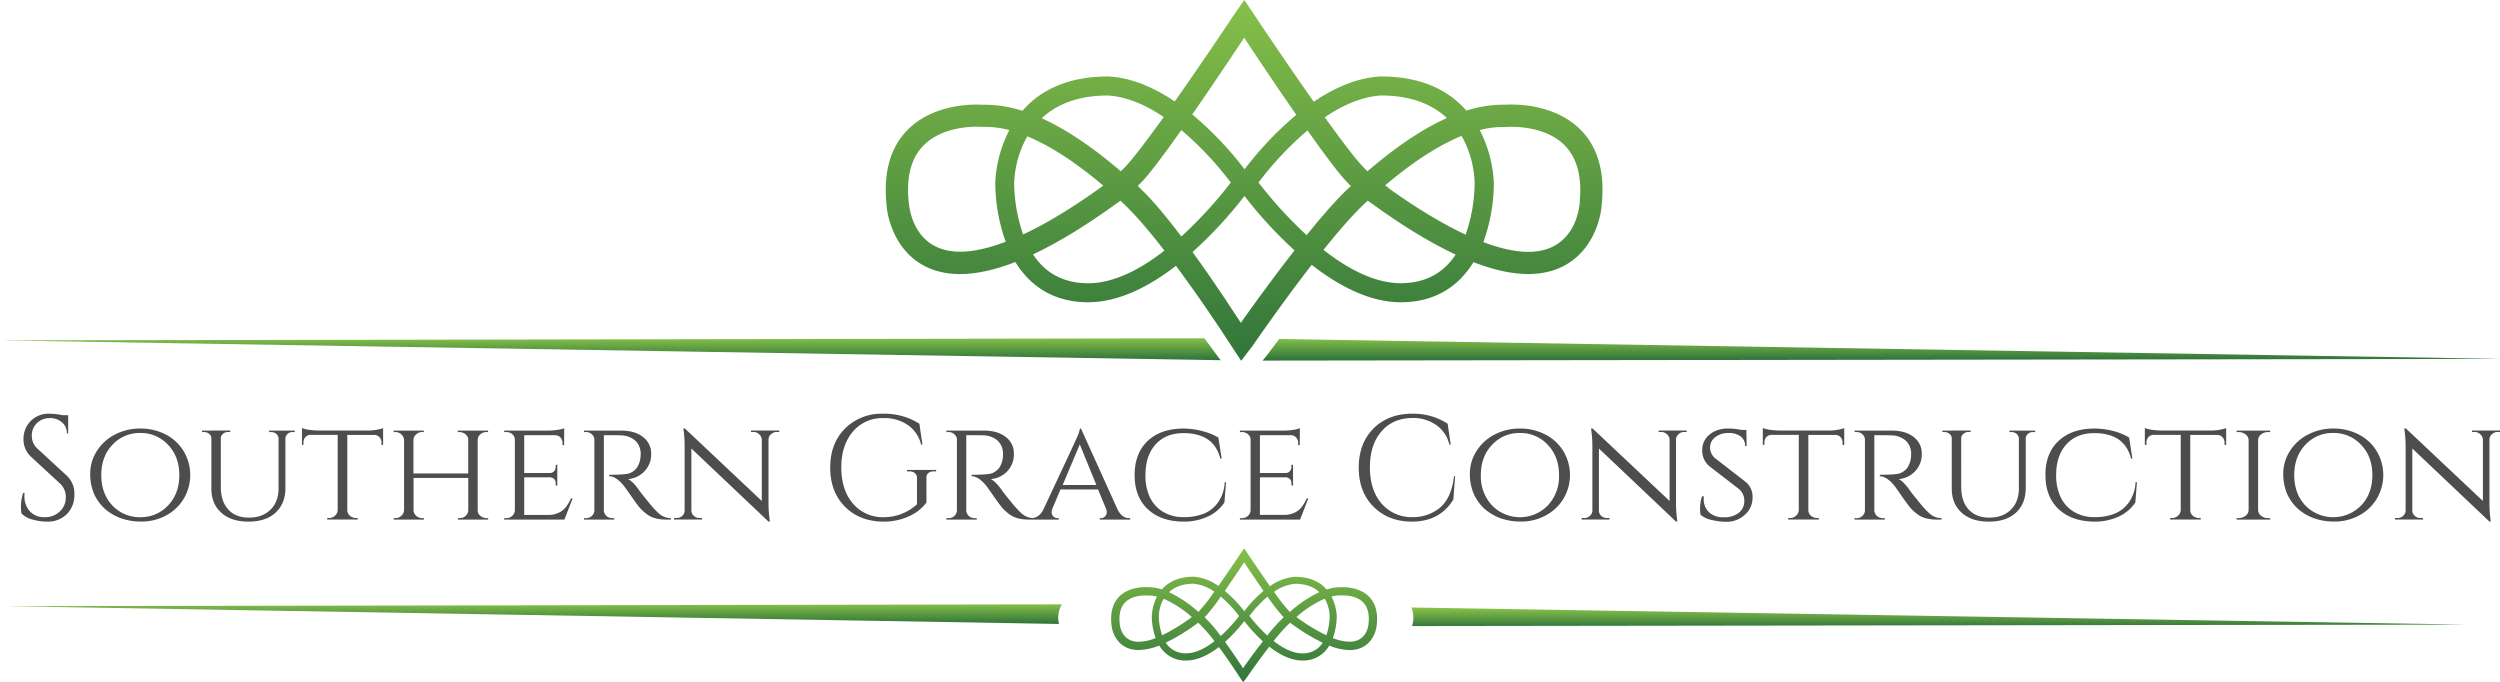
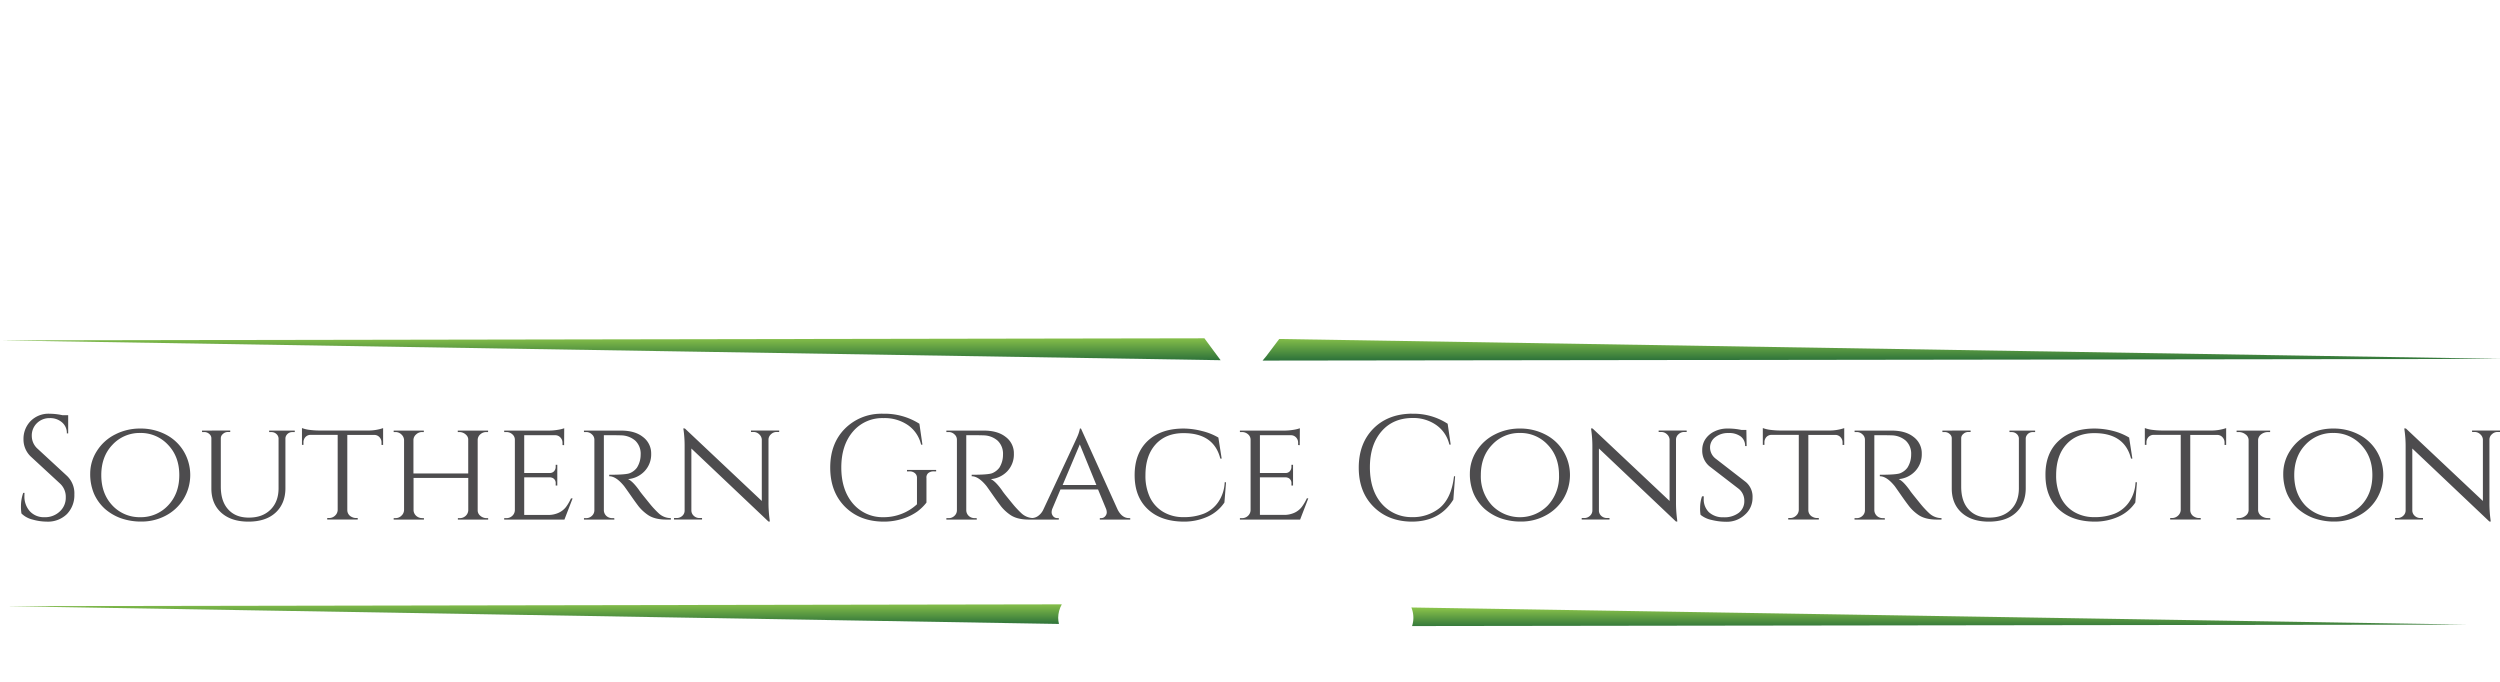
<svg xmlns="http://www.w3.org/2000/svg" xmlns:xlink="http://www.w3.org/1999/xlink" id="svg2" viewBox="0 0 1112.14 303.47">
  <defs>
    <style>.cls-1{fill:none;}.cls-2{clip-path:url(#clip-path);}.cls-3{fill:url(#linear-gradient);}.cls-4{clip-path:url(#clip-path-2);}.cls-5{fill:url(#linear-gradient-2);}.cls-6{clip-path:url(#clip-path-3);}.cls-7{fill:url(#linear-gradient-3);}.cls-8{clip-path:url(#clip-path-4);}.cls-9{fill:url(#linear-gradient-4);}.cls-10{clip-path:url(#clip-path-5);}.cls-11{fill:url(#linear-gradient-5);}.cls-12{clip-path:url(#clip-path-6);}.cls-13{fill:url(#linear-gradient-6);}.cls-14{fill:#4d4c4e;}</style>
    <clipPath id="clip-path">
-       <path class="cls-1" d="M550.44,4.37c-1,1.45-14.6,22-27.84,40.75h0c-8.87-6-18.92-10.53-29.44-11.12h-.24c-18.95,0-30.75,6.82-38.1,15.28h0a54.52,54.52,0,0,0-16.36-2.69h0l-1.4,0h0c-.51,0-1.41-.08-2.61-.08h0c-6.18,0-21.64,1.19-31.63,12.22h0c-6.95,7.69-9.81,18.4-8.48,31.91h0c.61,10.82,8.25,31.29,32.76,31.29h0c7.2,0,15.41-1.8,24.58-5.36h0a40.72,40.72,0,0,0,5.58,7.21h0c6.93,7.09,16,10.69,26.82,10.69h0c13.77,0,27.41-7.22,39.06-16.22h0c12.27,16.51,22.93,33,23.65,34.11h0l5.34,8.14,5.18-6.77c.81-1.18,12.88-18.73,26.2-35.91h0c11.78,9.19,25.64,16.65,39.62,16.65h0c10.87,0,19.89-3.6,26.83-10.69h0a41.39,41.39,0,0,0,5.53-7.14h0c9.07,3.5,17.2,5.27,24.33,5.27h0c24.51,0,32.15-20.47,32.76-31.35h0c1.32-13.45-1.54-24.17-8.49-31.85h0c-10-11-25.44-12.22-31.63-12.22h0c-1.19,0-2.1,0-2.73.08h0l-1.27,0h0a54.41,54.41,0,0,0-16.14,2.62h0C645,40.76,633.18,34,614.29,34h-.24c-10.59.59-20.71,5.2-29.63,11.25h0c-13.27-18.84-27-39.44-27.92-40.88h0l-3-4.37-3,4.37ZM530.38,50.93c11.12-16,21.71-32.07,21.91-32.36h0l1.18-1.8,1.18,1.8c.19.29,10.85,16.46,22,32.51h0a151,151,0,0,0-23,24.21h0a151.2,151.2,0,0,0-23.23-24.36m77,24.35C603.91,72,597,62.83,589.34,52.17h0c7.73-5.24,16.31-9.17,25.07-9.69h0c13.86,0,23.09,4.3,29.26,10h0c-10.56,4.73-21.95,12.3-34.37,22.86h0l-1,.82-.92-.88Zm-109.79.08c-12.35-10.5-23.69-18-34.2-22.78h0c6.17-5.75,15.44-10.08,29.39-10.1h0c8.68.52,17.19,4.39,24.87,9.57h0C510,62.77,503,72,499.51,75.31h0l-.92.87ZM670.37,56.47s.83-.06,2.09-.06h0c4.87,0,17,.87,24.29,9h0c5,5.55,7,13.74,6,24.33h0l0,.29c-.14,2.25-2,22-22.87,22h0c-4.69,0-11.2-1-20-4.32h0a77.74,77.74,0,0,0,4.68-26.41h0a56.58,56.58,0,0,0-6.29-23.44h0a42,42,0,0,1,10.22-1.37h0l1.26,0H670l.34,0ZM404.23,90l0-.27c-1.07-10.62.94-18.82,6-24.37h0c7.32-8.09,19.42-9,24.28-9h0c1.27,0,2.05.06,2.12.07h0l.32,0h.31l1.25,0h0a42.36,42.36,0,0,1,10.48,1.43h0a56.6,56.6,0,0,0-6.25,23.27h0a78.51,78.51,0,0,0,4.65,26.42h0c-8.9,3.38-15.5,4.42-20.23,4.42h0c-20.91,0-22.73-19.76-22.87-22m102.94-6.16-.73-.76-.39-.34,1.11-1.07c3.52-3.35,10.7-13,18.31-23.77h0a147.34,147.34,0,0,1,22,23.33h0a187.94,187.94,0,0,1-22,24h0c-6.37-8.43-12.91-16.38-18.28-21.38m52.59-2.62a147.59,147.59,0,0,1,21.8-23.18h0c7.57,10.7,14.69,20.27,18.2,23.61h0l.85.89.25.24-1.11,1c-5.26,4.89-11.93,12.61-18.57,20.84h0a188.68,188.68,0,0,1-21.42-23.44m57.83,2.37-1.49-1.07,1.41-1.17c11.88-9.88,22.78-16.83,32.61-20.84h0A45.26,45.26,0,0,1,656,81.37h0a71.65,71.65,0,0,1-4,23h0c-9.31-4.32-20.67-10.9-34.42-20.76M451.17,81.29A45.44,45.44,0,0,1,457,60.66h0q14.66,6,32.39,20.74h0l1.41,1.17-1.49,1.07c-13.63,9.77-24.89,16.32-34.16,20.65h0a71.81,71.81,0,0,1-4-23m99.67,60.57c-.16-.24-9.39-14.7-20.31-29.74h0A189.3,189.3,0,0,0,553.61,87.2h0a189.55,189.55,0,0,0,22.26,24.19h0c-12,15.32-22.5,30.27-22.68,30.53h0L552,143.65l-1.14-1.79Zm37.94-30.71c6.71-8.36,13.4-16.08,18.85-21.1h0l.86-.79.94.68q21,15.32,38.15,23.32h0a32.23,32.23,0,0,1-3.71,4.62h0c-5.28,5.38-12.25,8.1-20.74,8.1h0c-11.77,0-23.85-6.58-34.35-14.83m-125.43,6.73a31.52,31.52,0,0,1-3.77-4.71h0q17-8,37.91-23.2h0l.94-.69.85.79c5.6,5.15,12.23,13,18.74,21.42h0C507.61,119.58,495.71,126,484.08,126h0c-8.48,0-15.46-2.72-20.73-8.1" />
-     </clipPath>
+       </clipPath>
    <linearGradient id="linear-gradient" x1="254.26" y1="545.75" x2="255.26" y2="545.75" gradientTransform="matrix(0, 183.73, 183.73, 0, -99716.8, -46733.35)" gradientUnits="userSpaceOnUse">
      <stop offset="0" stop-color="#90c84b" />
      <stop offset="1" stop-color="#2d723a" />
    </linearGradient>
    <clipPath id="clip-path-2">
-       <path class="cls-1" d="M552.34,245.54c-.36.54-5.42,8.15-10.33,15.12h0a22.17,22.17,0,0,0-10.92-4.13H531c-7,0-11.41,2.53-14.13,5.67h0a20.06,20.06,0,0,0-6.07-1h-.52c-.19,0-.53,0-1,0h0c-2.29,0-8,.44-11.73,4.53h0c-2.58,2.85-3.64,6.83-3.15,11.84h0c.23,4,3.06,11.61,12.15,11.61h0a25.66,25.66,0,0,0,9.12-2h0a15.54,15.54,0,0,0,2.07,2.67h0a13.37,13.37,0,0,0,10,4h0c5.11,0,10.17-2.68,14.49-6h0c4.55,6.12,8.51,12.24,8.78,12.66h0l2,3,1.92-2.51c.3-.44,4.77-7,9.72-13.33h0c4.37,3.41,9.51,6.18,14.7,6.18h0a13.37,13.37,0,0,0,10-4h0a15.28,15.28,0,0,0,2-2.65h0a25.3,25.3,0,0,0,9,2h0c9.09,0,11.92-7.59,12.15-11.63h0c.49-5-.57-9-3.15-11.81h0c-3.7-4.1-9.44-4.54-11.73-4.54h0c-.45,0-.78,0-1,0h-.47a20,20,0,0,0-6,1h0c-2.73-3.13-7.11-5.64-14.11-5.64h-.09a22.12,22.12,0,0,0-11,4.18h0c-4.93-7-10-14.63-10.36-15.17h0l-1.13-1.62-1.12,1.62Zm-7.44,17.27c4.12-5.93,8.05-11.89,8.12-12h0l.44-.67.44.67c.07.11,4,6.1,8.17,12.06h0a55.49,55.49,0,0,0-8.55,9h0a56.88,56.88,0,0,0-8.62-9m28.57,9a80.92,80.92,0,0,1-6.7-8.58h0a19,19,0,0,1,9.3-3.59h0c5.14,0,8.57,1.59,10.86,3.71h0a54.75,54.75,0,0,0-12.76,8.48h0l-.36.3-.34-.32Zm-40.73,0a54.67,54.67,0,0,0-12.68-8.45h0c2.29-2.14,5.73-3.74,10.9-3.75h0a19,19,0,0,1,9.23,3.55h0a83.55,83.55,0,0,1-6.74,8.63h0l-.35.32-.36-.3Zm64.09-7s.31,0,.78,0h0c1.8,0,6.29.32,9,3.32h0c1.86,2.06,2.6,5.1,2.21,9h0v.1c-.05.84-.73,8.17-8.48,8.17h0a21.45,21.45,0,0,1-7.41-1.6h0a29.24,29.24,0,0,0,1.74-9.8h0a21.09,21.09,0,0,0-2.34-8.69h0a15.29,15.29,0,0,1,3.79-.51h.71ZM498.1,277.32v-.1c-.39-3.94.35-7,2.21-9h0c2.72-3,7.2-3.33,9-3.33h0c.47,0,.76,0,.79,0h.7a15.63,15.63,0,0,1,3.88.53h0a20.94,20.94,0,0,0-2.31,8.63h0a28.85,28.85,0,0,0,1.72,9.8h0a21.35,21.35,0,0,1-7.51,1.64h0c-7.75,0-8.43-7.33-8.48-8.16M536.29,275l-.27-.28-.15-.13.41-.39a83.27,83.27,0,0,0,6.8-8.82h0a55,55,0,0,1,8.15,8.65h0a69.06,69.06,0,0,1-8.16,8.9h0a67.1,67.1,0,0,0-6.78-7.93m19.51-1a54.87,54.87,0,0,1,8.08-8.6h0a83,83,0,0,0,6.75,8.76h0l.32.33.09.09-.41.39a79.84,79.84,0,0,0-6.89,7.73h0a70.47,70.47,0,0,1-7.94-8.7m21.45.88-.55-.39.52-.44a48,48,0,0,1,12.1-7.73h0a16.83,16.83,0,0,1,2.19,7.73h0a26.16,26.16,0,0,1-1.49,8.53h0a79.74,79.74,0,0,1-12.77-7.7m-61.74-.86a16.91,16.91,0,0,1,2.17-7.66h0a48.45,48.45,0,0,1,12,7.7h0l.52.43-.55.4A81.77,81.77,0,0,1,517,282.61h0a26.72,26.72,0,0,1-1.49-8.53m37,22.47c-.06-.09-3.49-5.46-7.54-11h0a68.84,68.84,0,0,0,8.56-9.24h0a70.77,70.77,0,0,0,8.26,9h0c-4.44,5.69-8.34,11.23-8.41,11.33h0l-.45.64-.42-.66Zm14.07-11.4a79.12,79.12,0,0,1,7-7.83h0l.32-.29.35.26a88.21,88.21,0,0,0,14.15,8.65h0a11.8,11.8,0,0,1-1.37,1.71h0a10.34,10.34,0,0,1-7.69,3h0c-4.37,0-8.85-2.45-12.75-5.51M520,287.65a12.13,12.13,0,0,1-1.4-1.74h0a87.91,87.91,0,0,0,14.07-8.61h0L533,277l.32.29a67.5,67.5,0,0,1,6.95,7.95h0c-3.86,3-8.27,5.38-12.59,5.38h0a10.34,10.34,0,0,1-7.69-3" />
-     </clipPath>
+       </clipPath>
    <linearGradient id="linear-gradient-2" x1="252.62" y1="541.55" x2="253.62" y2="541.55" gradientTransform="matrix(0, 68.16, 68.16, 0, -36357.88, -16981.06)" xlink:href="#linear-gradient" />
    <clipPath id="clip-path-3">
      <path class="cls-1" d="M628.75,274.84a12.14,12.14,0,0,1-.59,3.67h0l469.75-.65-470.05-7.62a12.46,12.46,0,0,1,.89,4.6" />
    </clipPath>
    <linearGradient id="linear-gradient-3" x1="236.41" y1="504.29" x2="237.41" y2="504.29" gradientTransform="matrix(0, 9.47, 10.23, 0, -4291.99, -1968.95)" xlink:href="#linear-gradient" />
    <clipPath id="clip-path-4">
      <path class="cls-1" d="M-16.48,269.66l487.57,7.91a11.48,11.48,0,0,1-.35-2.73h0a12.49,12.49,0,0,1,1.61-6h0Z" />
    </clipPath>
    <linearGradient id="linear-gradient-4" x1="237.37" y1="508.75" x2="238.37" y2="508.75" gradientTransform="matrix(0, 9.98, 11.31, 0, -5514.9, -2101.18)" xlink:href="#linear-gradient" />
    <clipPath id="clip-path-5">
      <path class="cls-1" d="M563.65,158l-.12.16-1.86,2.25,552-.76L569.07,150.8c-3.2,4.19-5.21,6.9-5.42,7.18" />
    </clipPath>
    <linearGradient id="linear-gradient-5" x1="239.01" y1="509.87" x2="240.01" y2="509.87" gradientTransform="matrix(0, 10.98, 11.87, 0, -5214.73, -2475.02)" xlink:href="#linear-gradient" />
    <clipPath id="clip-path-6">
      <path class="cls-1" d="M0,151.42l543,8.82-2.79-3.75c-.44-.6-2-2.76-4.42-6h0L0,151.42Z" />
    </clipPath>
    <linearGradient id="linear-gradient-6" x1="239.16" y1="512" x2="240.16" y2="512" gradientTransform="matrix(0, 11.1, 12.58, 0, -6167.33, -2505.35)" xlink:href="#linear-gradient" />
  </defs>
  <g id="g10">
    <g id="g3224">
      <g id="g92">
        <g class="cls-2">
          <g id="g94">
            <g id="g100">
              <g id="g102">
-                 <path id="path110" class="cls-3" d="M550.44,4.37c-1,1.45-14.6,22-27.84,40.75h0c-8.87-6-18.92-10.53-29.44-11.12h-.24c-18.95,0-30.75,6.82-38.1,15.28h0a54.52,54.52,0,0,0-16.36-2.69h0l-1.4,0h0c-.51,0-1.41-.08-2.61-.08h0c-6.18,0-21.64,1.19-31.63,12.22h0c-6.95,7.69-9.81,18.4-8.48,31.91h0c.61,10.82,8.25,31.29,32.76,31.29h0c7.2,0,15.41-1.8,24.58-5.36h0a40.72,40.72,0,0,0,5.58,7.21h0c6.93,7.09,16,10.69,26.82,10.69h0c13.77,0,27.41-7.22,39.06-16.22h0c12.27,16.51,22.93,33,23.65,34.11h0l5.34,8.14,5.18-6.77c.81-1.18,12.88-18.73,26.2-35.91h0c11.78,9.19,25.64,16.65,39.62,16.65h0c10.87,0,19.89-3.6,26.83-10.69h0a41.39,41.39,0,0,0,5.53-7.14h0c9.07,3.5,17.2,5.27,24.33,5.27h0c24.51,0,32.15-20.47,32.76-31.35h0c1.32-13.45-1.54-24.17-8.49-31.85h0c-10-11-25.44-12.22-31.63-12.22h0c-1.19,0-2.1,0-2.73.08h0l-1.27,0h0a54.41,54.41,0,0,0-16.14,2.62h0C645,40.76,633.18,34,614.29,34h-.24c-10.59.59-20.71,5.2-29.63,11.25h0c-13.27-18.84-27-39.44-27.92-40.88h0l-3-4.37-3,4.37ZM530.38,50.93c11.12-16,21.71-32.07,21.91-32.36h0l1.18-1.8,1.18,1.8c.19.29,10.85,16.46,22,32.51h0a151,151,0,0,0-23,24.21h0a151.2,151.2,0,0,0-23.23-24.36m77,24.35C603.91,72,597,62.83,589.34,52.17h0c7.73-5.24,16.31-9.17,25.07-9.69h0c13.86,0,23.09,4.3,29.26,10h0c-10.56,4.73-21.95,12.3-34.37,22.86h0l-1,.82-.92-.88Zm-109.79.08c-12.35-10.5-23.69-18-34.2-22.78h0c6.17-5.75,15.44-10.08,29.39-10.1h0c8.68.52,17.19,4.39,24.87,9.57h0C510,62.77,503,72,499.51,75.31h0l-.92.87ZM670.37,56.47s.83-.06,2.09-.06h0c4.87,0,17,.87,24.29,9h0c5,5.55,7,13.74,6,24.33h0l0,.29c-.14,2.25-2,22-22.87,22h0c-4.69,0-11.2-1-20-4.32h0a77.74,77.74,0,0,0,4.68-26.41h0a56.58,56.58,0,0,0-6.29-23.44h0a42,42,0,0,1,10.22-1.37h0l1.26,0H670l.34,0ZM404.23,90l0-.27c-1.07-10.62.94-18.82,6-24.37h0c7.32-8.09,19.42-9,24.28-9h0c1.27,0,2.05.06,2.12.07h0l.32,0h.31l1.25,0h0a42.36,42.36,0,0,1,10.48,1.43h0a56.6,56.6,0,0,0-6.25,23.27h0a78.51,78.51,0,0,0,4.65,26.42h0c-8.9,3.38-15.5,4.42-20.23,4.42h0c-20.91,0-22.73-19.76-22.87-22m102.94-6.16-.73-.76-.39-.34,1.11-1.07c3.52-3.35,10.7-13,18.31-23.77h0a147.34,147.34,0,0,1,22,23.33h0a187.94,187.94,0,0,1-22,24h0c-6.37-8.43-12.91-16.38-18.28-21.38m52.59-2.62a147.59,147.59,0,0,1,21.8-23.18h0c7.57,10.7,14.69,20.27,18.2,23.61h0l.85.89.25.24-1.11,1c-5.26,4.89-11.93,12.61-18.57,20.84h0a188.68,188.68,0,0,1-21.42-23.44m57.83,2.37-1.49-1.07,1.41-1.17c11.88-9.88,22.78-16.83,32.61-20.84h0A45.26,45.26,0,0,1,656,81.37h0a71.65,71.65,0,0,1-4,23h0c-9.31-4.32-20.67-10.9-34.42-20.76M451.17,81.29A45.44,45.44,0,0,1,457,60.66h0q14.66,6,32.39,20.74h0l1.41,1.17-1.49,1.07c-13.63,9.77-24.89,16.32-34.16,20.65h0a71.81,71.81,0,0,1-4-23m99.67,60.57c-.16-.24-9.39-14.7-20.31-29.74h0A189.3,189.3,0,0,0,553.61,87.2h0a189.55,189.55,0,0,0,22.26,24.19h0c-12,15.32-22.5,30.27-22.68,30.53h0L552,143.65l-1.14-1.79Zm37.94-30.71c6.71-8.36,13.4-16.08,18.85-21.1h0l.86-.79.94.68q21,15.32,38.15,23.32h0a32.23,32.23,0,0,1-3.71,4.62h0c-5.28,5.38-12.25,8.1-20.74,8.1h0c-11.77,0-23.85-6.58-34.35-14.83m-125.43,6.73a31.52,31.52,0,0,1-3.77-4.71h0q17-8,37.91-23.2h0l.94-.69.85.79c5.6,5.15,12.23,13,18.74,21.42h0C507.61,119.58,495.71,126,484.08,126h0c-8.48,0-15.46-2.72-20.73-8.1" />
-               </g>
+                 </g>
            </g>
          </g>
        </g>
      </g>
      <g id="g112">
        <g class="cls-4">
          <g id="g114">
            <g id="g120">
              <g id="g122">
-                 <path id="path130" class="cls-5" d="M552.34,245.54c-.36.54-5.42,8.15-10.33,15.12h0a22.17,22.17,0,0,0-10.92-4.13H531c-7,0-11.41,2.53-14.13,5.67h0a20.06,20.06,0,0,0-6.07-1h-.52c-.19,0-.53,0-1,0h0c-2.29,0-8,.44-11.73,4.53h0c-2.58,2.85-3.64,6.83-3.15,11.84h0c.23,4,3.06,11.61,12.15,11.61h0a25.66,25.66,0,0,0,9.12-2h0a15.54,15.54,0,0,0,2.07,2.67h0a13.37,13.37,0,0,0,10,4h0c5.11,0,10.17-2.68,14.49-6h0c4.55,6.12,8.51,12.24,8.78,12.66h0l2,3,1.92-2.51c.3-.44,4.77-7,9.72-13.33h0c4.37,3.41,9.51,6.18,14.7,6.18h0a13.37,13.37,0,0,0,10-4h0a15.28,15.28,0,0,0,2-2.65h0a25.3,25.3,0,0,0,9,2h0c9.09,0,11.92-7.59,12.15-11.63h0c.49-5-.57-9-3.15-11.81h0c-3.7-4.1-9.44-4.54-11.73-4.54h0c-.45,0-.78,0-1,0h-.47a20,20,0,0,0-6,1h0c-2.73-3.13-7.11-5.64-14.11-5.64h-.09a22.12,22.12,0,0,0-11,4.18h0c-4.93-7-10-14.63-10.36-15.17h0l-1.13-1.62-1.12,1.62Zm-7.44,17.27c4.12-5.93,8.05-11.89,8.12-12h0l.44-.67.44.67c.07.11,4,6.1,8.17,12.06h0a55.49,55.49,0,0,0-8.55,9h0a56.88,56.88,0,0,0-8.62-9m28.57,9a80.92,80.92,0,0,1-6.7-8.58h0a19,19,0,0,1,9.3-3.59h0c5.14,0,8.57,1.59,10.86,3.71h0a54.75,54.75,0,0,0-12.76,8.48h0l-.36.3-.34-.32Zm-40.73,0a54.67,54.67,0,0,0-12.68-8.45h0c2.29-2.14,5.73-3.74,10.9-3.75h0a19,19,0,0,1,9.23,3.55h0a83.55,83.55,0,0,1-6.74,8.63h0l-.35.32-.36-.3Zm64.09-7s.31,0,.78,0h0c1.8,0,6.29.32,9,3.32h0c1.86,2.06,2.6,5.1,2.21,9h0v.1c-.05.84-.73,8.17-8.48,8.17h0a21.45,21.45,0,0,1-7.41-1.6h0a29.24,29.24,0,0,0,1.74-9.8h0a21.09,21.09,0,0,0-2.34-8.69h0a15.29,15.29,0,0,1,3.79-.51h.71ZM498.1,277.32v-.1c-.39-3.94.35-7,2.21-9h0c2.72-3,7.2-3.33,9-3.33h0c.47,0,.76,0,.79,0h.7a15.63,15.63,0,0,1,3.88.53h0a20.94,20.94,0,0,0-2.31,8.63h0a28.85,28.85,0,0,0,1.72,9.8h0a21.35,21.35,0,0,1-7.51,1.64h0c-7.75,0-8.43-7.33-8.48-8.16M536.29,275l-.27-.28-.15-.13.41-.39a83.27,83.27,0,0,0,6.8-8.82h0a55,55,0,0,1,8.15,8.65h0a69.06,69.06,0,0,1-8.16,8.9h0a67.1,67.1,0,0,0-6.78-7.93m19.51-1a54.87,54.87,0,0,1,8.08-8.6h0a83,83,0,0,0,6.75,8.76h0l.32.33.09.09-.41.39a79.84,79.84,0,0,0-6.89,7.73h0a70.47,70.47,0,0,1-7.94-8.7m21.45.88-.55-.39.52-.44a48,48,0,0,1,12.1-7.73h0a16.83,16.83,0,0,1,2.19,7.73h0a26.16,26.16,0,0,1-1.49,8.53h0a79.74,79.74,0,0,1-12.77-7.7m-61.74-.86a16.91,16.91,0,0,1,2.17-7.66h0a48.45,48.45,0,0,1,12,7.7h0l.52.43-.55.4A81.77,81.77,0,0,1,517,282.61h0a26.72,26.72,0,0,1-1.49-8.53m37,22.47c-.06-.09-3.49-5.46-7.54-11h0a68.84,68.84,0,0,0,8.56-9.24h0a70.77,70.77,0,0,0,8.26,9h0c-4.44,5.69-8.34,11.23-8.41,11.33h0l-.45.64-.42-.66Zm14.07-11.4a79.12,79.12,0,0,1,7-7.83h0l.32-.29.35.26a88.21,88.21,0,0,0,14.15,8.65h0a11.8,11.8,0,0,1-1.37,1.71h0a10.34,10.34,0,0,1-7.69,3h0c-4.37,0-8.85-2.45-12.75-5.51M520,287.65a12.13,12.13,0,0,1-1.4-1.74h0a87.91,87.91,0,0,0,14.07-8.61h0L533,277l.32.29a67.5,67.5,0,0,1,6.95,7.95h0c-3.86,3-8.27,5.38-12.59,5.38h0a10.34,10.34,0,0,1-7.69-3" />
-               </g>
+                 </g>
            </g>
          </g>
        </g>
      </g>
      <g id="g132">
        <g class="cls-6">
          <g id="g134">
            <g id="g140">
              <g id="g142">
                <path id="path150" class="cls-7" d="M628.75,274.84a12.14,12.14,0,0,1-.59,3.67h0l481.9-.65-482.2-7.62a12.46,12.46,0,0,1,.89,4.6" />
              </g>
            </g>
          </g>
        </g>
      </g>
      <g id="g152">
        <g class="cls-8">
          <g id="g154">
            <g id="g160">
              <g id="g162">
                <path id="path170" class="cls-9" d="M3,269.66l468.12,7.91a11.48,11.48,0,0,1-.35-2.73h0a12.49,12.49,0,0,1,1.61-6h0Z" />
              </g>
            </g>
          </g>
        </g>
      </g>
      <g id="g172">
        <g class="cls-10">
          <g id="g174">
            <g id="g180">
              <g id="g182">
                <path id="path190" class="cls-11" d="M563.65,158l-.12.16-1.86,2.25,552-.76L569.07,150.8c-3.2,4.19-5.21,6.9-5.42,7.18" />
              </g>
            </g>
          </g>
        </g>
      </g>
      <g id="g192">
        <g class="cls-12">
          <g id="g194">
            <g id="g200">
              <g id="g202">
                <path id="path210" class="cls-13" d="M0,151.42l543,8.82-2.79-3.75c-.44-.6-2-2.76-4.42-6h0L0,151.42Z" />
              </g>
            </g>
          </g>
        </g>
      </g>
      <path id="path3148" class="cls-14" d="M22.08,184.05a11.18,11.18,0,0,0-8.54,3.34,11.3,11.3,0,0,0-3.09,8,10.48,10.48,0,0,0,3.56,8L26.7,215.11a8,8,0,0,1,2.56,6.19,8.22,8.22,0,0,1-2.72,6.28,9.43,9.43,0,0,1-6.78,2.5,8.4,8.4,0,0,1-6.47-2.63,9.75,9.75,0,0,1-2.43-6.75c0-.48,0-.95.06-1.44h-.59a17.73,17.73,0,0,0-1,5.6,20.27,20.27,0,0,0,.21,3.56,10.55,10.55,0,0,0,5,2.72,23.4,23.4,0,0,0,6.22.91,12.08,12.08,0,0,0,9-3.35A12,12,0,0,0,33.08,220a10.71,10.71,0,0,0-3.29-8.31l-13-12a7.67,7.67,0,0,1-2.65-5.81,7.59,7.59,0,0,1,2.25-5.6A7.89,7.89,0,0,1,22.08,186a8,8,0,0,1,5.46,1.85,6.12,6.12,0,0,1,2.19,4.94h.6v-8.1h-2.6A27.83,27.83,0,0,0,22.08,184.05Zm369.62,0a22.72,22.72,0,0,0-15.84,6.65q-6.54,6.6-6.53,17.35t6.53,17.34c4.39,4.4,10.12,6.61,17.15,6.66a27.11,27.11,0,0,0,8.63-1.32,23.53,23.53,0,0,0,6.4-3.15,21.18,21.18,0,0,0,4.1-4V212.67a2.54,2.54,0,0,1,.78-2.19,3.67,3.67,0,0,1,2.53-.78h1v-.65H403.48v.65h1.06a3.49,3.49,0,0,1,2.44.78,2.63,2.63,0,0,1,.94,2.19v11.66a21.36,21.36,0,0,1-6.81,4.25,21.75,21.75,0,0,1-8.1,1.5A17.33,17.33,0,0,1,379.42,224q-5.15-6.06-5.16-16t5.16-16A17.05,17.05,0,0,1,393,186a18.24,18.24,0,0,1,10.88,3.1,14.53,14.53,0,0,1,5.87,8.72h.6L409,188.51a28.8,28.8,0,0,0-16-4.46C392.57,184.05,392.13,184,391.7,184.05Zm235.38,0c-6.6.25-12,2.47-16.1,6.59-4.35,4.4-6.53,10.19-6.53,17.41S606.63,221,611,225.39s10.08,6.61,17,6.66q12.54,0,18.53-9.82l.79-10.37h-.5q-1.12,9.82-6.47,14.19a19,19,0,0,1-12.35,4,17.54,17.54,0,0,1-13.53-6.19c-3.39-4-5.06-9.37-5.06-16s1.69-11.9,5.12-15.91,8.12-6,13.88-6a17.74,17.74,0,0,1,10.47,3.1,14.53,14.53,0,0,1,5.87,8.72h.6L644,188.51a27.67,27.67,0,0,0-15.62-4.46C628,184.05,627.51,184,627.08,184.05Zm-492.75,6.37v7.47H135v-1.06a3.51,3.51,0,0,1,.85-2.38,3.14,3.14,0,0,1,2.44-1h11.93v33.44a3.54,3.54,0,0,1-1.18,2.5,3.8,3.8,0,0,1-2.69,1.06h-.78v.66h13.56v-.66h-.72a4,4,0,0,1-1.91-.47,3.33,3.33,0,0,1-2-3v-33.5h11.93a3.1,3.1,0,0,1,2.38,1,3.36,3.36,0,0,1,.9,2.38v1.06h.72v-7.47a20.54,20.54,0,0,1-7.37,1.06h-21.5a35.13,35.13,0,0,1-3.63-.25A14.23,14.23,0,0,1,134.33,190.42Zm649.87,0v7.47h.72v-1.06a3.5,3.5,0,0,1,.84-2.38,3.17,3.17,0,0,1,2.44-1h12v33.44a3.56,3.56,0,0,1-1.19,2.5,3.86,3.86,0,0,1-2.72,1.06h-.78v.66h13.6v-.66h-.75a3.92,3.92,0,0,1-1.91-.47,3.32,3.32,0,0,1-2-3v-33.5h11.94a3.06,3.06,0,0,1,2.37,1,3.33,3.33,0,0,1,.91,2.38v1.06h.75v-7.47a20.74,20.74,0,0,1-7.41,1.06h-21.5a34.8,34.8,0,0,1-3.62-.25A14.32,14.32,0,0,1,784.2,190.42Zm169.94,0v7.47h.72v-1.06a3.52,3.52,0,0,1,.87-2.38,3.17,3.17,0,0,1,2.44-1h11.94v33.44a3.56,3.56,0,0,1-1.19,2.5,3.86,3.86,0,0,1-2.72,1.06h-.78v.66H979v-.66h-.75a3.91,3.91,0,0,1-1.9-.47,3.32,3.32,0,0,1-2-3v-33.5h11.94a3.09,3.09,0,0,1,2.37,1,3.36,3.36,0,0,1,.94,2.38v1.06h.72v-7.47a20.74,20.74,0,0,1-7.41,1.06h-21.5a34.8,34.8,0,0,1-3.62-.25A14.32,14.32,0,0,1,954.14,190.42ZM251,190.51a14.46,14.46,0,0,1-2.62.66,25.74,25.74,0,0,1-4.75.38H224.29v.65h.94a3.91,3.91,0,0,1,2.69,1,3.11,3.11,0,0,1,1.12,2.44V227a3.54,3.54,0,0,1-1.18,2.5,3.7,3.7,0,0,1-2.63,1h-.94v.66h26.79l3.65-9.44H254a20.34,20.34,0,0,1-2.21,3.81,8.83,8.83,0,0,1-3.19,2.54,11,11,0,0,1-5.06,1H233.2V212.33h11.5a4.68,4.68,0,0,1,1.13.28,2.5,2.5,0,0,1,1.37,2.5V216h.72v-9.22h-.72v.85a2.89,2.89,0,0,1-.72,2,2.49,2.49,0,0,1-2,.78H233.2V193.61h13.72a3.06,3.06,0,0,1,2.37,1,3.35,3.35,0,0,1,.94,2.37v1l.72.06Zm327.25,0a14.46,14.46,0,0,1-2.62.66,25.74,25.74,0,0,1-4.75.38H551.58v.65h.9a4,4,0,0,1,2.72,1,3.12,3.12,0,0,1,1.13,2.44V227a3.56,3.56,0,0,1-1.19,2.5,3.77,3.77,0,0,1-2.66,1h-.9v.66h26.78L582,221.7h-.65a20.81,20.81,0,0,1-2.25,3.81,8.62,8.62,0,0,1-3.16,2.54,11.1,11.1,0,0,1-5.09,1H560.48V212.33H572a4.68,4.68,0,0,1,1.13.28,2.5,2.5,0,0,1,1.37,2.5V216h.72v-9.22h-.72v.85a2.89,2.89,0,0,1-.72,2,2.43,2.43,0,0,1-2,.78H560.48V193.61H574.2a3.1,3.1,0,0,1,2.38,1,3.36,3.36,0,0,1,.9,2.37v1l.72.06Zm-274.28.07.16,1a51.65,51.65,0,0,1,.43,7.19v28.25a3.16,3.16,0,0,1-1,2.43,3.67,3.67,0,0,1-2.59,1h-1.13v.66h12.47v-.66h-1.12a3.62,3.62,0,0,1-2.57-1,3.22,3.22,0,0,1-1.06-2.43v-27.5l34.31,32.5h.6l-.13-1.19a54,54,0,0,1-.47-7.25v-28.1a3.18,3.18,0,0,1,1.13-2.31,3.52,3.52,0,0,1,2.5-1h1.12v-.65H334.08v.65h1.12a3.52,3.52,0,0,1,2.5,1,3.44,3.44,0,0,1,1.19,2.31v27.38l-34.22-32.25Zm403.81,0,.13,1a51.21,51.21,0,0,1,.47,7.19v28.25a3.19,3.19,0,0,1-1.07,2.43,3.6,3.6,0,0,1-2.56,1h-1.12v.66H716v-.66h-1.12a3.67,3.67,0,0,1-2.59-1,3.17,3.17,0,0,1-1-2.43v-27.5l34.29,32.5h.59l-.13-1.19a55.72,55.72,0,0,1-.46-7.25v-28.1a3.17,3.17,0,0,1,1.12-2.31,3.59,3.59,0,0,1,2.53-1h1.1v-.65H737.86v.65H739a3.59,3.59,0,0,1,2.53,1,3.4,3.4,0,0,1,1.19,2.31v27.38l-34.25-32.25Zm361.78,0,.13,1a49.74,49.74,0,0,1,.47,7.19v28.25a3.19,3.19,0,0,1-1.07,2.43,3.6,3.6,0,0,1-2.56,1h-1.12v.66h12.47v-.66h-1.13a3.6,3.6,0,0,1-2.56-1,3.18,3.18,0,0,1-1.06-2.43v-27.5l34.31,32.5h.59l-.15-1.19a54.11,54.11,0,0,1-.44-7.25v-28.1a3.17,3.17,0,0,1,1.12-2.31,3.54,3.54,0,0,1,2.5-1h1.13v-.65h-12.47v.65h1.12a3.52,3.52,0,0,1,2.5,1,3.4,3.4,0,0,1,1.19,2.31v27.38l-34.25-32.25Zm-1007.15.06a24,24,0,0,0-11.16,2.62,20.35,20.35,0,0,0-8.12,7.32,18.6,18.6,0,0,0-3,10,22.38,22.38,0,0,0,1.72,9.12,20,20,0,0,0,4.75,6.6,22.29,22.29,0,0,0,7.12,4.22,27.14,27.14,0,0,0,9.44,1.5,22.84,22.84,0,0,0,10.44-2.57,20.39,20.39,0,0,0,8-7.37,20.64,20.64,0,0,0,0-21.53,19.91,19.91,0,0,0-8-7.32A24.09,24.09,0,0,0,62.36,190.64Zm418,0a16.33,16.33,0,0,1-1.19,3.69q-.6,1.44-15.06,32.31a7.27,7.27,0,0,1-2.38,2.91,5,5,0,0,1-2.5.9,7.91,7.91,0,0,1-5.06-2.28c-.62-.57-1.41-1.38-2.38-2.44s-2.19-2.62-3.78-4.56-2.26-2.91-2.22-2.91c-2-2.81-3.68-4.51-5.09-5.12a11.46,11.46,0,0,0,7.41-3.56,10.86,10.86,0,0,0,2.87-7.72,9,9,0,0,0-3.62-7.47c-2.38-1.89-5.62-2.84-9.75-2.84H421v.65H422a3.6,3.6,0,0,1,2.56,1,3.12,3.12,0,0,1,1.13,2.44V227a3.31,3.31,0,0,1-1.13,2.5,3.6,3.6,0,0,1-2.56,1H421v.66h13.54l-.07-.66h-.87a3.92,3.92,0,0,1-1.91-.47,3.5,3.5,0,0,1-1.84-3.09V193.61h3.5c1.54,0,2.9,0,4.09.06a9.77,9.77,0,0,1,6.38,2.38,8,8,0,0,1,2.37,6.18,10.76,10.76,0,0,1-1.62,5.82,7.55,7.55,0,0,1-3,2.37c-1.06.53-4.17.78-9.31.78v.66c2.06,0,4.28,1.49,6.65,4.44.13.17,1.16,1.63,3.1,4.4s3.11,4.28,3.37,4.63a19.48,19.48,0,0,0,4.09,3.75c2,1.36,4.72,2.06,8.19,2.06H471v-.66h-.53a2.34,2.34,0,0,1-2-.87,2.87,2.87,0,0,1-.65-1.63,4.57,4.57,0,0,1,.31-1.65l3.63-8.6h16.71l3.63,8.78a4.69,4.69,0,0,1,.25,1.54,2.62,2.62,0,0,1-.66,1.56,2.26,2.26,0,0,1-1.9.87h-.53v.66h13.53v-.66h-.53c-2.12,0-3.82-1.29-5.1-3.84l-16.28-36Zm46.12,0q-10.1,0-16,5.53c-3.87,3.7-5.78,8.77-5.78,15.19s1.91,11.4,5.78,15.09,9.24,5.55,16,5.6a25.39,25.39,0,0,0,10.69-2.22,17.77,17.77,0,0,0,7.47-6.28l.72-9h-.6a16.62,16.62,0,0,1-2.9,8.85,14.27,14.27,0,0,1-6.41,5.12,24.07,24.07,0,0,1-9,1.53,17.33,17.33,0,0,1-9-2.31,15.18,15.18,0,0,1-5.94-6.47,22.39,22.39,0,0,1-2-9.87q0-8.72,4.53-13.72c3-3.34,7.18-5,12.41-5q13.51,0,16.37,11.34h.6l-1.47-9.37a26.34,26.34,0,0,0-7.19-2.88A33.59,33.59,0,0,0,526.48,190.64Zm149.66,0A23.84,23.84,0,0,0,665,193.26a20.42,20.42,0,0,0-8.12,7.32,18.6,18.6,0,0,0-3,10,22.38,22.38,0,0,0,1.72,9.12,20.19,20.19,0,0,0,4.75,6.6,22.4,22.4,0,0,0,7.12,4.22,27.14,27.14,0,0,0,9.44,1.5,22.72,22.72,0,0,0,10.41-2.57,20.47,20.47,0,0,0,8.06-7.37,20.64,20.64,0,0,0,0-21.53,20,20,0,0,0-8.06-7.32A24.09,24.09,0,0,0,676.14,190.64Zm92.44,0a12.94,12.94,0,0,0-6,1.31,10,10,0,0,0-4,3.44,8.6,8.6,0,0,0-1.38,4.75,9,9,0,0,0,3.16,7.25l13.19,10.16a6.82,6.82,0,0,1,2.37,5.34,6.5,6.5,0,0,1-2.44,5.22,10.45,10.45,0,0,1-6.78,2,9.15,9.15,0,0,1-6.53-2.25,8,8,0,0,1-2.31-5.88c0-.39,0-.79.06-1.19h-.81a15.46,15.46,0,0,0-.85,5,16.72,16.72,0,0,0,.19,3.22,11.51,11.51,0,0,0,5,2.31,27,27,0,0,0,6.47.79,11.66,11.66,0,0,0,8.22-3.1,9.88,9.88,0,0,0,3.44-7.59,8.51,8.51,0,0,0-3-7l-13.31-10.31a6.28,6.28,0,0,1-2.59-4.94,5.65,5.65,0,0,1,2.31-4.69,9.12,9.12,0,0,1,5.88-1.84,8.59,8.59,0,0,1,5.46,1.53,5.14,5.14,0,0,1,1.94,4.28H777l-.12-7.19h-2.19A28.16,28.16,0,0,0,768.58,190.64Zm163.12,0q-10.1,0-16,5.53t-5.81,15.19q0,9.57,5.81,15.09c3.92,3.7,9.24,5.55,16,5.6a25.39,25.39,0,0,0,10.69-2.22,17.77,17.77,0,0,0,7.47-6.28l.72-9H950a16.62,16.62,0,0,1-2.9,8.85,14.33,14.33,0,0,1-6.41,5.12,24.07,24.07,0,0,1-9,1.53,17.33,17.33,0,0,1-9-2.31,15.06,15.06,0,0,1-5.94-6.47,22.39,22.39,0,0,1-2.06-9.87q0-8.72,4.56-13.72c3-3.34,7.17-5,12.41-5q13.51,0,16.34,11.34h.6l-1.44-9.37A26.47,26.47,0,0,0,940,191.7,33.59,33.59,0,0,0,931.7,190.64Zm106.25,0a24,24,0,0,0-11.16,2.62,20.42,20.42,0,0,0-8.12,7.32,18.6,18.6,0,0,0-3,10,22.55,22.55,0,0,0,1.72,9.12,20.19,20.19,0,0,0,4.75,6.6,22.4,22.4,0,0,0,7.12,4.22,27.14,27.14,0,0,0,9.44,1.5,22.84,22.84,0,0,0,10.44-2.57,20.32,20.32,0,0,0,8-7.37,20.64,20.64,0,0,0,0-21.53,19.85,19.85,0,0,0-8-7.32A24.09,24.09,0,0,0,1038,190.64Zm-948.12.91v.65h1a3.24,3.24,0,0,1,2.25.88,2.46,2.46,0,0,1,.9,2V217.3c0,4.57,1.49,8.17,4.44,10.81s7,3.94,12.06,3.94,9.1-1.3,12-3.94,4.44-6.33,4.44-10.91V195a2.71,2.71,0,0,1,.44-1.37,3.07,3.07,0,0,1,2.72-1.41h1v-.65H119.73v.65h1a3.16,3.16,0,0,1,2.19.81,2.81,2.81,0,0,1,1,2V217.2c0,4.05-1.24,7.26-3.66,9.6s-5.56,3.46-9.56,3.46-7-1.22-9.22-3.68-3.25-5.83-3.25-10.1V195.05a2.46,2.46,0,0,1,.94-2,3.21,3.21,0,0,1,2.25-.88h1v-.65Zm85.25,0v.65h.81a3.71,3.71,0,0,1,2.62,1.06,3.55,3.55,0,0,1,1.19,2.5v31.16a3.52,3.52,0,0,1-1.19,2.5,3.56,3.56,0,0,1-2.62,1.06h-.81v.66h13.46v-.66h-.78a3.89,3.89,0,0,1-2.65-1,3.52,3.52,0,0,1-1.19-2.5V212.61h24.34V227a3.54,3.54,0,0,1-1.18,2.5,3.85,3.85,0,0,1-2.63,1h-.81v.66h13.47v-.66h-.78a4.37,4.37,0,0,1-3-1.31,3.05,3.05,0,0,1-.88-2.19V195.64a3.35,3.35,0,0,1,1.19-2.44,3.91,3.91,0,0,1,2.66-1h.78v-.65H203.64v.65h.81a4.28,4.28,0,0,1,3,1.35,2.82,2.82,0,0,1,.84,2.21v14.85H183.92V195.7a3.32,3.32,0,0,1,1.19-2.44,3.76,3.76,0,0,1,2.65-1.06h.78v-.65Zm84.65,0v.65h.94a3.6,3.6,0,0,1,2.56,1,3.12,3.12,0,0,1,1.13,2.44V227a3.31,3.31,0,0,1-1.13,2.5,3.6,3.6,0,0,1-2.56,1h-.94v.66h13.53l-.06-.66h-.87a3.92,3.92,0,0,1-1.91-.47,3.5,3.5,0,0,1-1.84-3.09V193.61h3.5c1.53,0,2.9,0,4.09.06a9.85,9.85,0,0,1,6.41,2.38,8,8,0,0,1,2.37,6.18,10.8,10.8,0,0,1-1.66,5.82,7.44,7.44,0,0,1-3,2.37c-1.06.53-4.17.78-9.32.78v.66c2.07,0,4.28,1.49,6.66,4.44.13.17,1.19,1.63,3.12,4.4s3.08,4.28,3.35,4.63a19.48,19.48,0,0,0,4.09,3.75c2,1.36,4.71,2.06,8.19,2.06h2v-.66a7.87,7.87,0,0,1-5.59-2.31c-.62-.57-1.41-1.38-2.38-2.44s-2.17-2.62-3.75-4.56-2.29-2.91-2.25-2.91c-2-2.81-3.69-4.51-5.09-5.12a11.42,11.42,0,0,0,7.4-3.56,10.85,10.85,0,0,0,2.91-7.72,9.06,9.06,0,0,0-3.66-7.47c-2.37-1.89-5.61-2.84-9.75-2.84Zm565.25,0v.65h.91a3.6,3.6,0,0,1,2.56,1,3.12,3.12,0,0,1,1.13,2.44V227a3.31,3.31,0,0,1-1.13,2.5,3.6,3.6,0,0,1-2.56,1H825v.66h13.5l-.06-.66h-.84a3.92,3.92,0,0,1-1.91-.47,3.56,3.56,0,0,1-1.88-3.09V193.61h3.5c1.54,0,2.91,0,4.1.06a9.81,9.81,0,0,1,6.4,2.38,7.92,7.92,0,0,1,2.38,6.18,10.8,10.8,0,0,1-1.66,5.82,7.41,7.41,0,0,1-3,2.37c-1,.53-4.13.78-9.28.78v.66c2.07,0,4.28,1.49,6.66,4.44.13.17,1.16,1.63,3.09,4.4s3.11,4.28,3.38,4.63a19.1,19.1,0,0,0,4.06,3.75c2,1.36,4.71,2.06,8.19,2.06h2.06v-.66a7.94,7.94,0,0,1-5.62-2.31c-.62-.57-1.41-1.38-2.38-2.44s-2.17-2.62-3.75-4.56-2.29-2.91-2.25-2.91c-2-2.81-3.66-4.51-5.06-5.12a11.34,11.34,0,0,0,7.37-3.56,10.85,10.85,0,0,0,2.91-7.72,9,9,0,0,0-3.63-7.47c-2.37-1.89-5.64-2.84-9.78-2.84Zm39.06,0v.65h1a3.21,3.21,0,0,1,2.25.88,2.43,2.43,0,0,1,.91,2V217.3c0,4.57,1.49,8.17,4.44,10.81s7,3.94,12.06,3.94,9.1-1.3,12-3.94,4.41-6.33,4.41-10.91V195a2.74,2.74,0,0,1,.47-1.37,3.06,3.06,0,0,1,2.71-1.41h1v-.65H893.92v.65h1a3.18,3.18,0,0,1,2.19.81,2.78,2.78,0,0,1,1,2V217.2c0,4.05-1.21,7.26-3.63,9.6s-5.56,3.46-9.56,3.46-7-1.22-9.22-3.68-3.25-5.83-3.25-10.1V195.05a2.46,2.46,0,0,1,.94-2,3.21,3.21,0,0,1,2.25-.88h1v-.65Zm130.88,0v.65h.84a4.92,4.92,0,0,1,3.16,1.06,3.16,3.16,0,0,1,1.34,2.5v31.16a3.13,3.13,0,0,1-1.34,2.5,4.83,4.83,0,0,1-3.09,1.06h-.91v.66h15l-.06-.66H1009a5,5,0,0,1-3.09-1,3.33,3.33,0,0,1-1.38-2.5V195.64a3.4,3.4,0,0,1,1.38-2.44,5,5,0,0,1,3.09-1h.88v-.65ZM62.36,192.61a16.42,16.42,0,0,1,12.4,5.28q5,5.21,5,13.47c0,5.5-1.66,10-5,13.5a16.55,16.55,0,0,1-12.4,5.22A16.55,16.55,0,0,1,50,224.86c-3.3-3.52-4.94-8-4.94-13.5s1.64-10,4.94-13.47A16.42,16.42,0,0,1,62.36,192.61Zm613.78,0a16.42,16.42,0,0,1,12.4,5.28q5,5.21,5,13.47a18.77,18.77,0,0,1-5,13.5,17.31,17.31,0,0,1-24.78,0,18.93,18.93,0,0,1-5-13.5c0-5.5,1.67-10,5-13.47A16.38,16.38,0,0,1,676.14,192.61Zm361.81,0a16.44,16.44,0,0,1,12.41,5.28q5,5.21,5,13.47c0,5.5-1.66,10-5,13.5a17.36,17.36,0,0,1-24.82,0c-3.29-3.52-4.93-8-4.93-13.5s1.64-10,4.93-13.47A16.44,16.44,0,0,1,1038,192.61ZM480.36,197.7l7.37,18.06h-15Z" />
    </g>
  </g>
</svg>